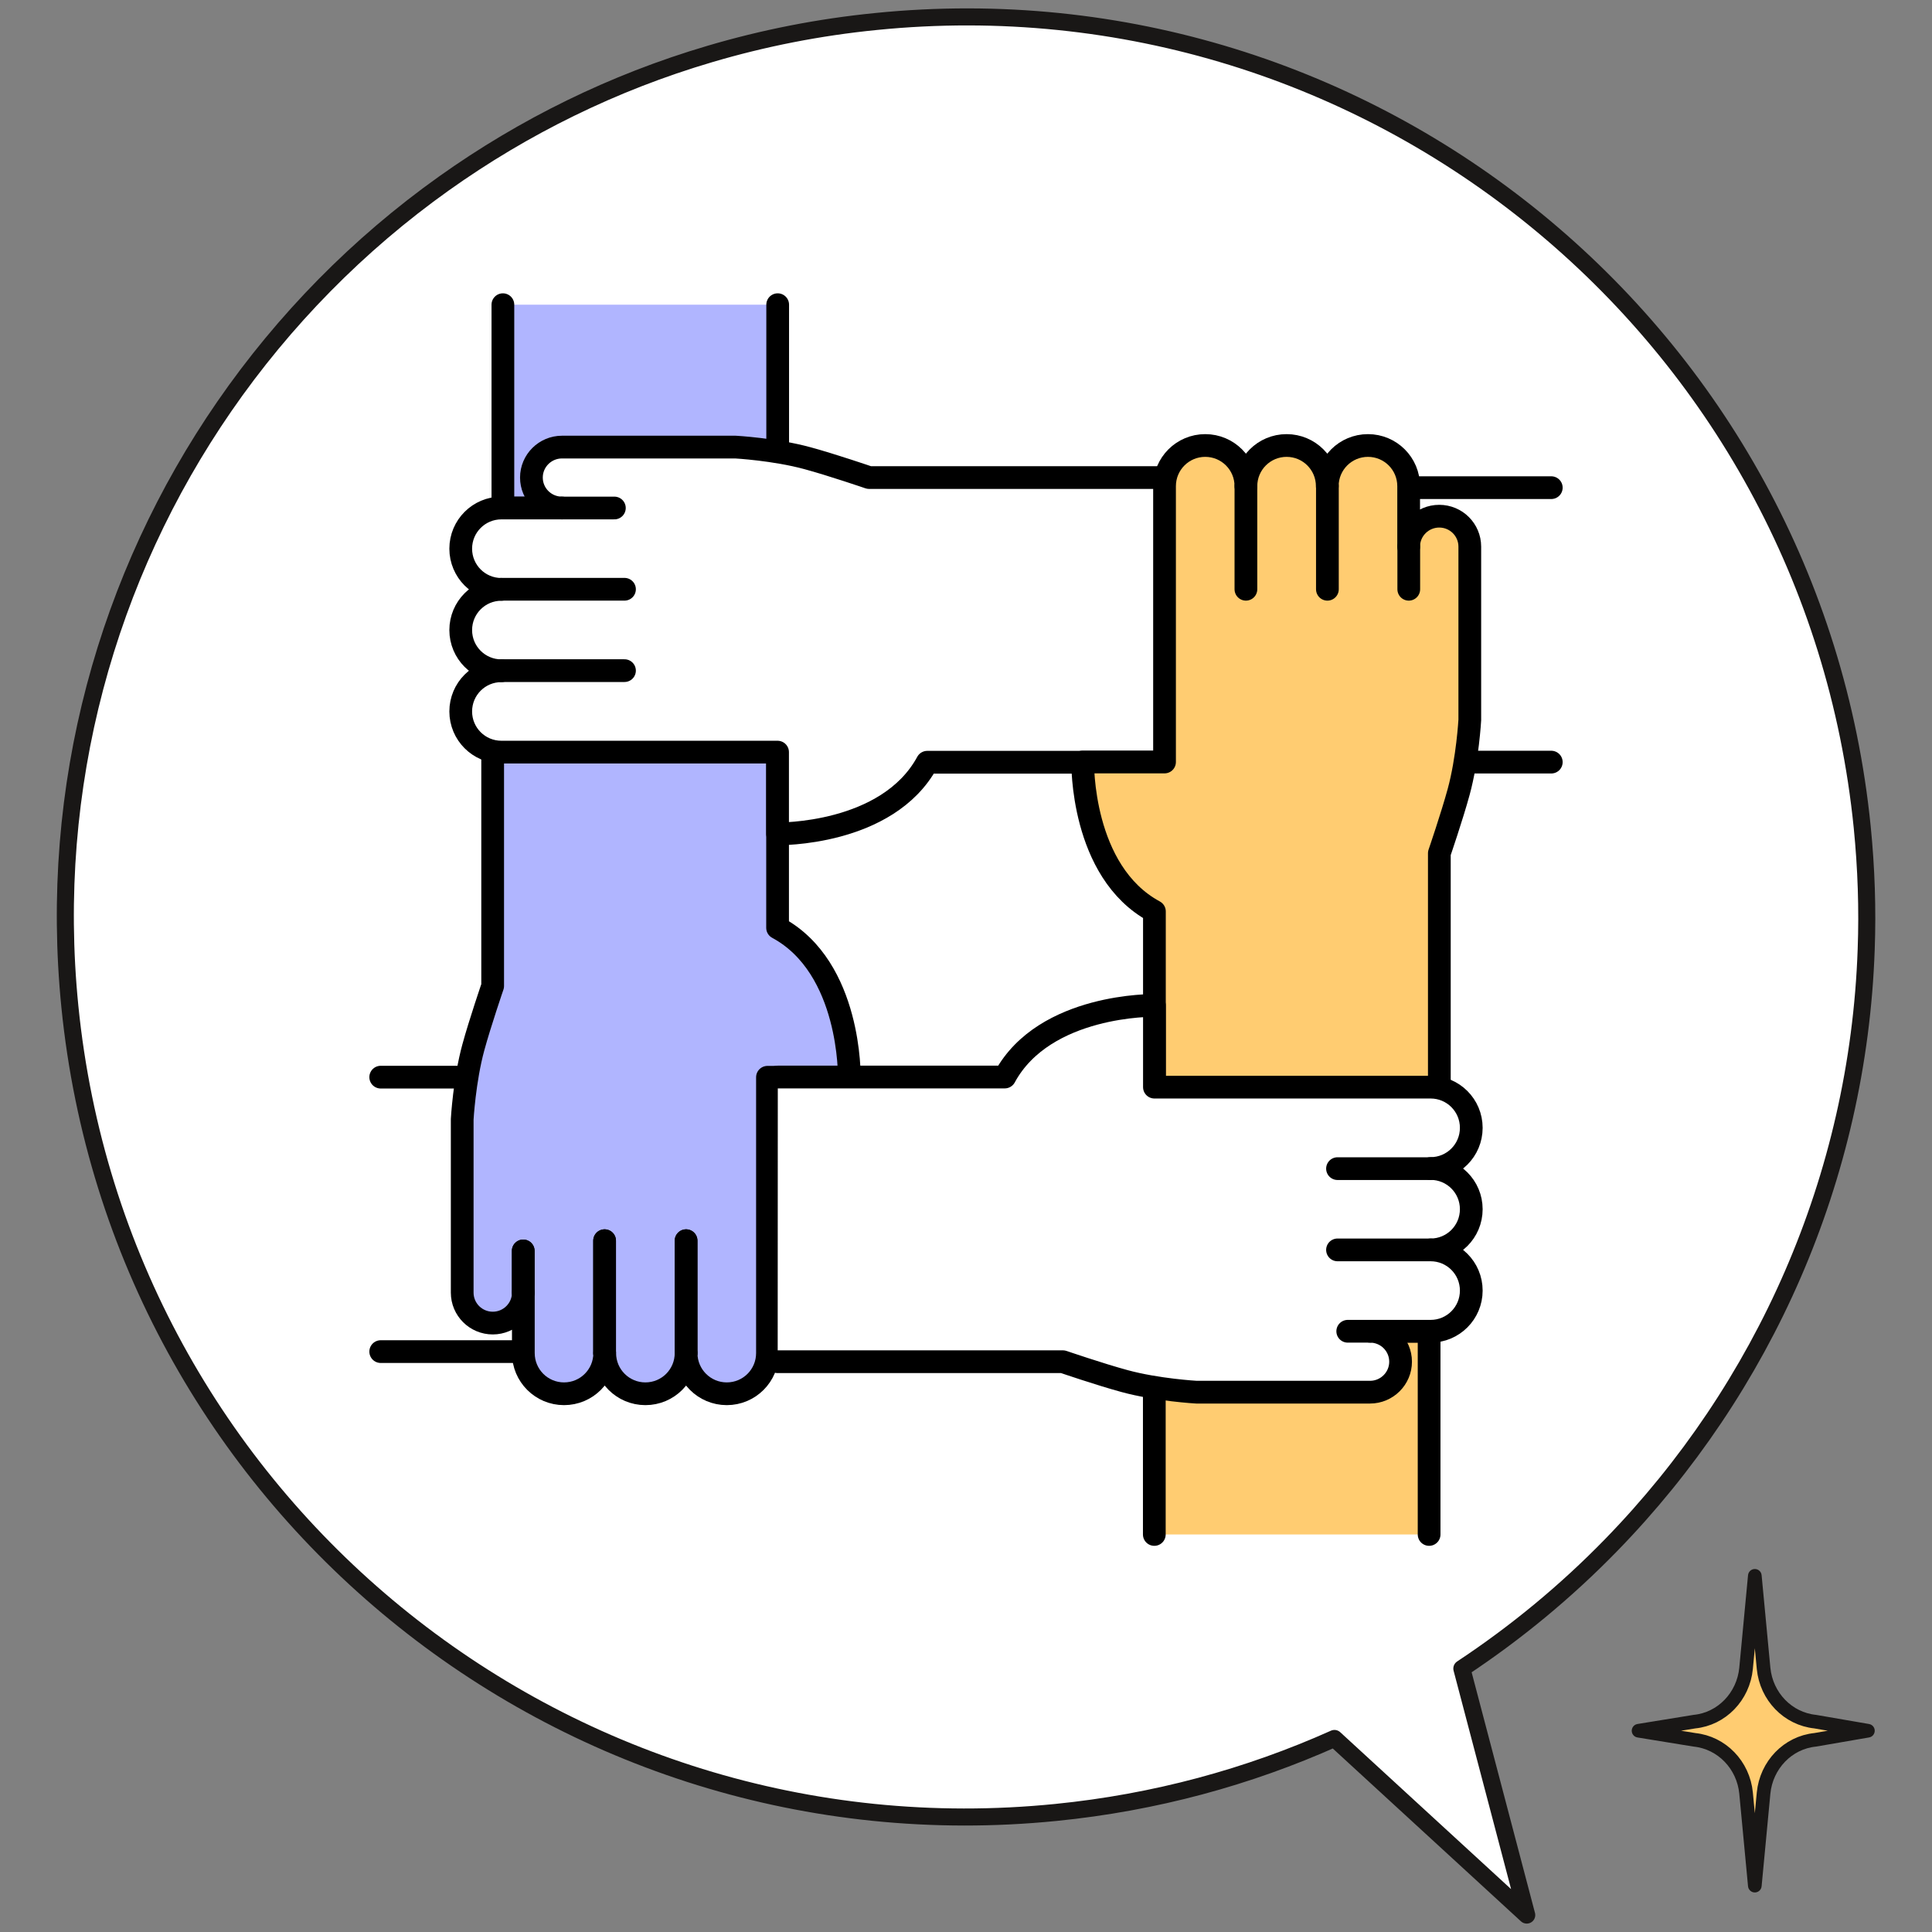
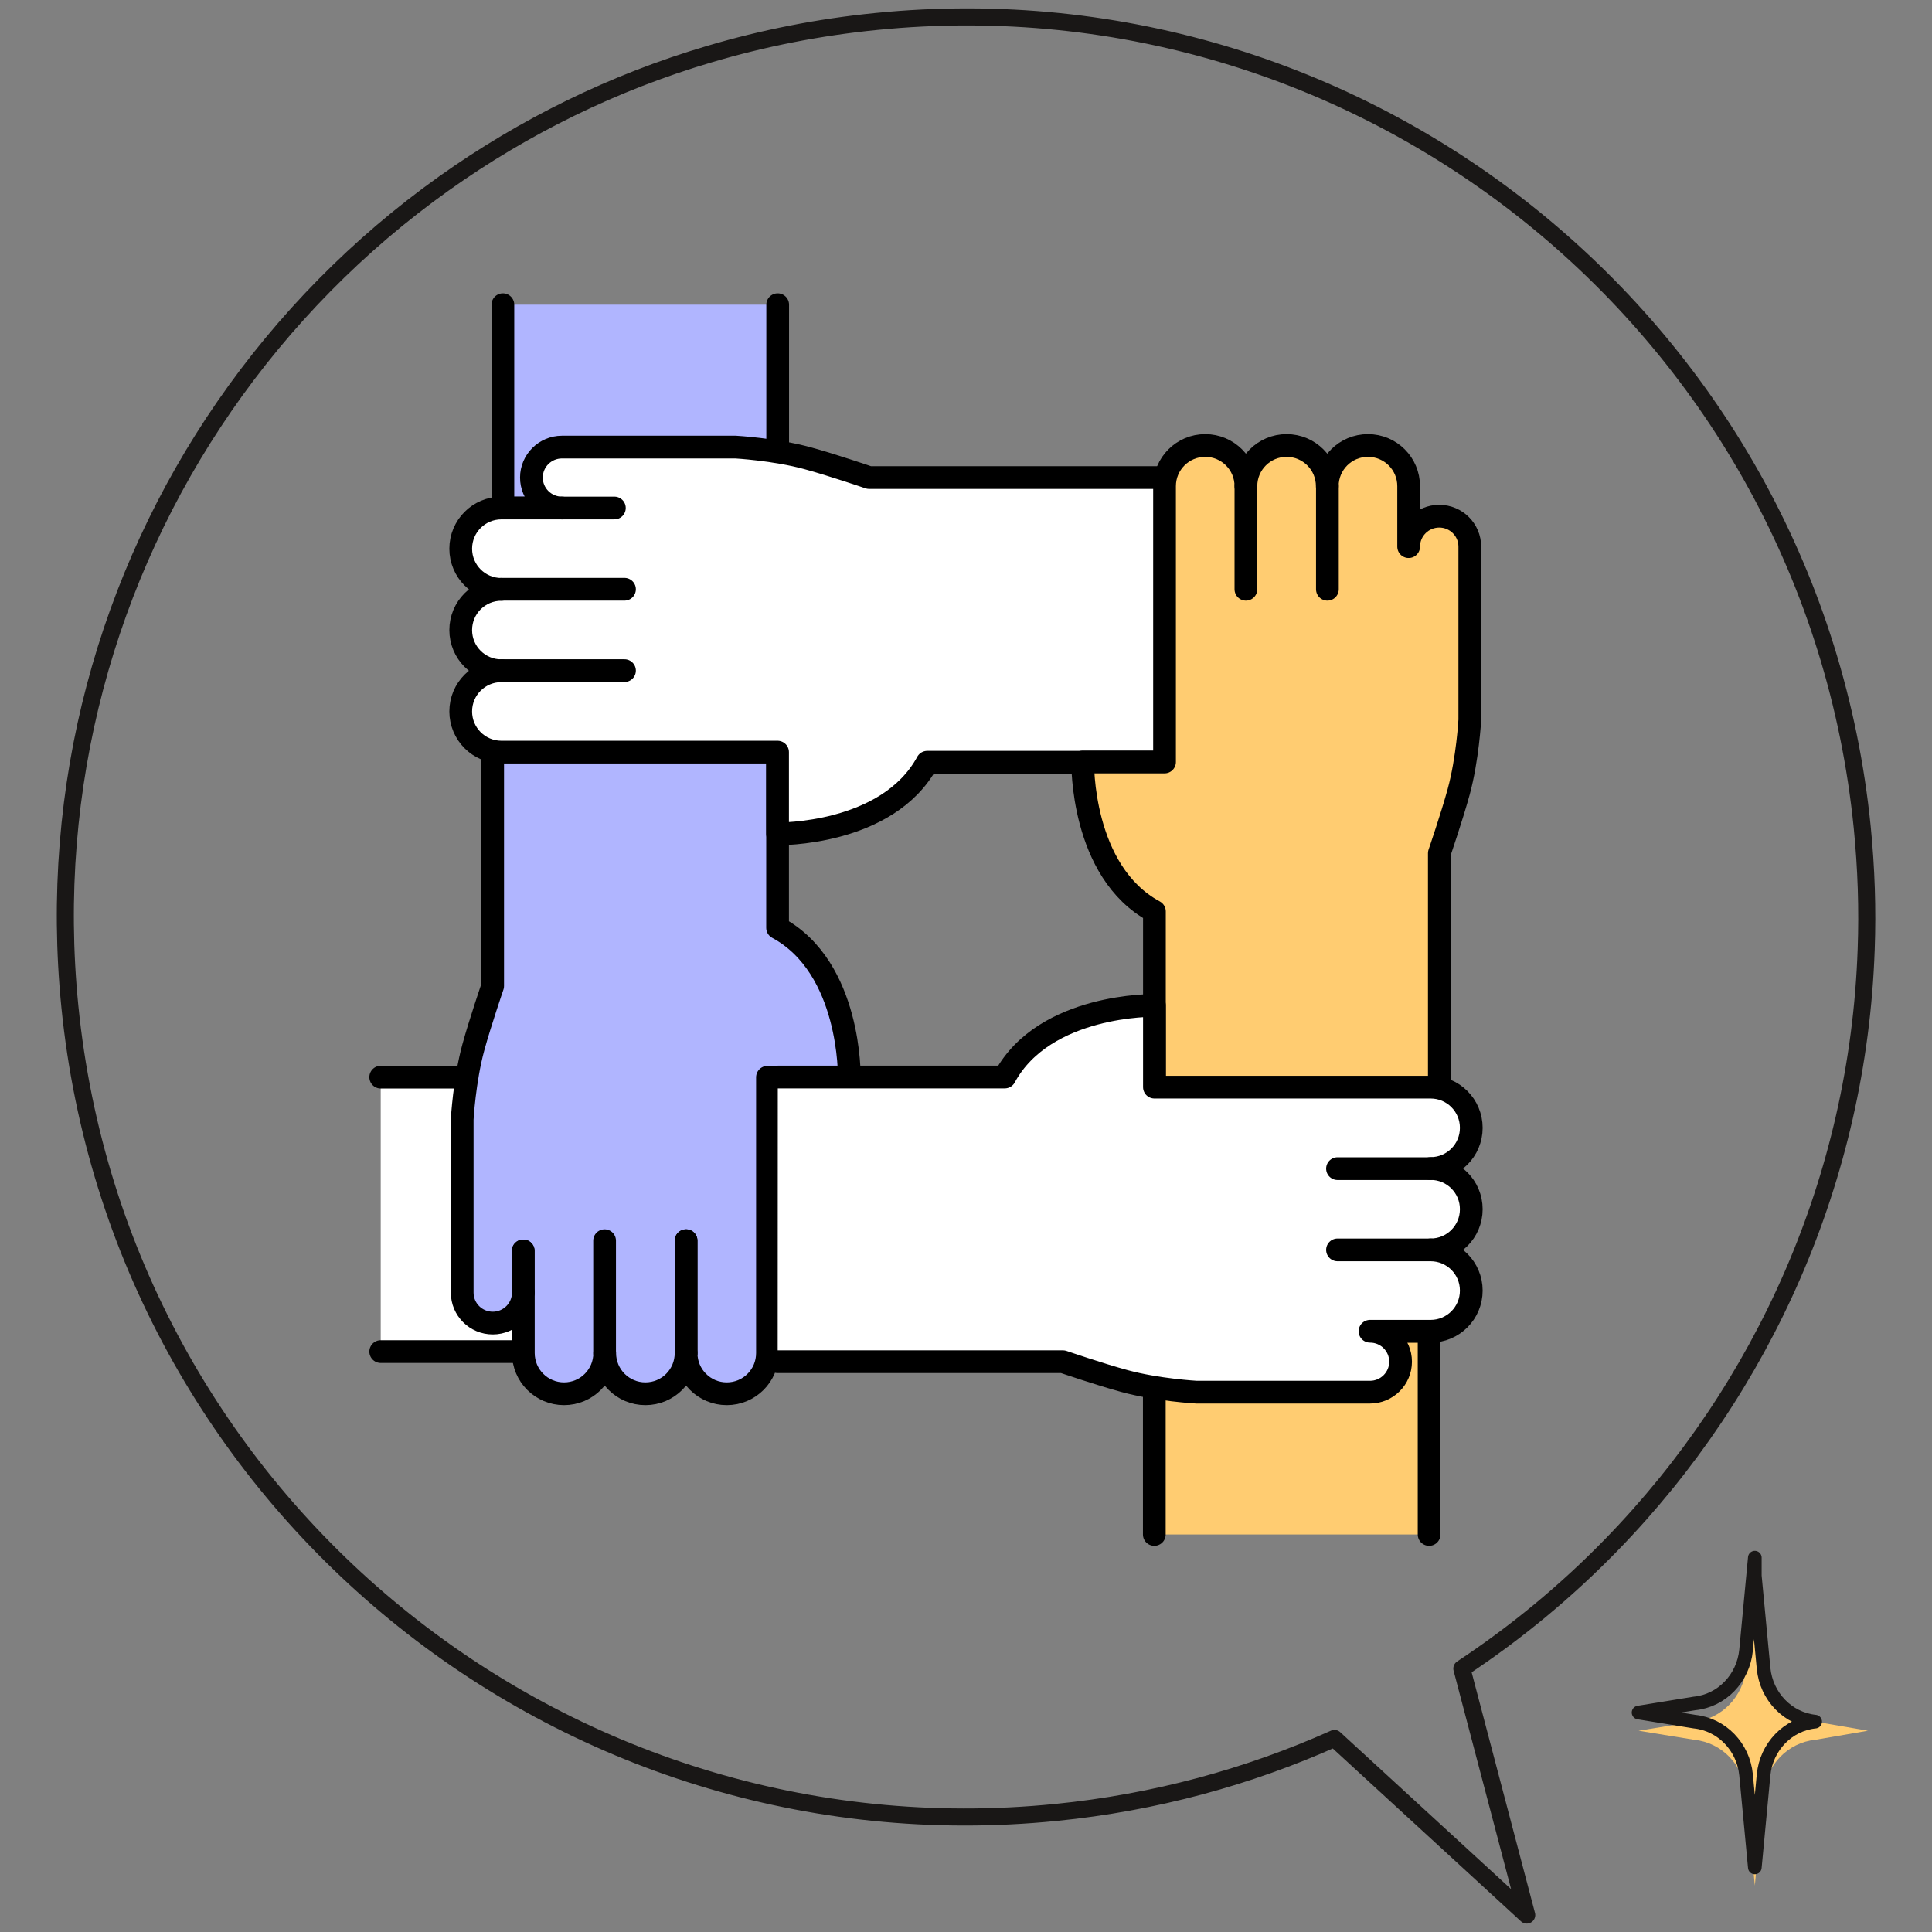
<svg xmlns="http://www.w3.org/2000/svg" id="_圖層_2" data-name="圖層 2" viewBox="0 0 170 170">
  <rect x="0" y="0" width="170" height="170" fill="#808080" stroke="none" />
  <defs>
    <style>
      .cls-1 {
        fill: #b0b5ff;
      }

      .cls-1, .cls-2, .cls-3, .cls-4, .cls-5, .cls-6 {
        stroke-linecap: round;
        stroke-linejoin: round;
      }

      .cls-1, .cls-3, .cls-4, .cls-6 {
        stroke: #000;
        stroke-width: 2px;
      }

      .cls-2 {
        stroke-width: 1.2px;
      }

      .cls-2, .cls-7, .cls-5, .cls-6 {
        fill: none;
      }

      .cls-2, .cls-5 {
        stroke: #191716;
      }

      .cls-3, .cls-8 {
        fill: #ffcc71;
      }

      .cls-7, .cls-9, .cls-8 {
        stroke-width: 0px;
      }

      .cls-4, .cls-9 {
        fill: #fff;
      }

      .cls-5 {
        stroke-width: 1.5px;
      }
    </style>
  </defs>
  <g id="_04" data-name="04">
    <g>
      <g>
        <path class="cls-8" d="M154.41,138.66l.77,8.14c.24,2.48,2.14,4.44,4.54,4.69l4.64.8-4.64.8c-2.4.24-4.3,2.21-4.54,4.69l-.77,8.14-.77-8.14c-.24-2.48-2.14-4.44-4.54-4.69l-4.92-.8,4.92-.8c2.4-.24,4.3-2.21,4.54-4.69l.77-8.14Z" />
-         <path class="cls-2" d="M154.41,138.66l.77,8.14c.24,2.48,2.14,4.44,4.54,4.69l4.64.8-4.64.8c-2.4.24-4.3,2.21-4.54,4.69l-.77,8.14-.77-8.14c-.24-2.48-2.14-4.44-4.54-4.69l-4.92-.8,4.92-.8c2.4-.24,4.3-2.21,4.54-4.69l.77-8.14Z" />
+         <path class="cls-2" d="M154.41,138.66l.77,8.14c.24,2.48,2.14,4.44,4.54,4.69c-2.4.24-4.3,2.21-4.54,4.69l-.77,8.14-.77-8.14c-.24-2.48-2.14-4.44-4.54-4.69l-4.92-.8,4.92-.8c2.4-.24,4.3-2.21,4.54-4.69l.77-8.14Z" />
      </g>
      <rect class="cls-7" width="170" height="170" />
      <g>
        <g>
-           <path class="cls-9" d="M134.34,168.51l-16.92-15.54c-7.57,3.39-15.8,5.64-24.51,6.51-43.55,4.37-82.39-27.37-86.76-70.89-1.95-19.43,3.3-37.92,13.59-52.83,5.24-7.59,11.78-14.25,19.34-19.63,7-4.98,14.86-8.87,23.38-11.38,4.7-1.39,9.59-2.36,14.64-2.86,43.55-4.37,82.39,27.37,86.76,70.89.36,3.62.48,7.21.35,10.75-.7,20.13-9.03,38.65-22.43,52.41-3.96,4.07-8.37,7.72-13.15,10.88l5.71,21.69Z" />
          <path class="cls-5" d="M134.34,168.51l-16.92-15.54c-7.57,3.39-15.8,5.64-24.51,6.51-43.55,4.37-82.39-27.37-86.76-70.89-1.95-19.43,3.3-37.92,13.59-52.83,5.24-7.59,11.78-14.25,19.34-19.63,7-4.98,14.86-8.87,23.38-11.38,4.7-1.39,9.59-2.36,14.64-2.86,43.55-4.37,82.39,27.37,86.76,70.89.36,3.62.48,7.21.35,10.75-.7,20.13-9.03,38.65-22.43,52.41-3.96,4.07-8.37,7.72-13.15,10.88l5.71,21.69Z" />
        </g>
        <g>
-           <polyline class="cls-4" points="136.5 42.91 118.59 42.91 118.59 67.06 136.5 67.06" />
          <polyline class="cls-3" points="125.75 135.02 125.75 117.14 101.57 117.14 101.57 135.02" />
          <polyline class="cls-4" points="33.5 118.93 51.41 118.93 51.41 94.78 33.5 94.78" />
          <g>
            <polyline class="cls-1" points="44.25 26.81 44.25 44.7 68.43 44.7 68.43 26.81" />
            <path class="cls-1" d="M43.35,60.8v25.96s-1.12,3.27-1.7,5.4c-.79,2.89-.98,6.33-.98,6.33v15.25c0,1.48,1.2,2.68,2.69,2.68h0c1.48,0,2.69-1.2,2.69-2.68v5.32c0,1.98,1.6,3.58,3.58,3.58h0c1.98,0,3.58-1.6,3.58-3.58,0,1.98,1.6,3.58,3.58,3.58h0c1.98,0,3.58-1.6,3.58-3.58,0,1.98,1.6,3.58,3.58,3.58h0c1.98,0,3.58-1.6,3.58-3.58v-24.27h7.2s.18-9.65-6.31-13.15v-20.84" />
            <line class="cls-6" x1="60.37" y1="109.17" x2="60.37" y2="119.05" />
-             <line class="cls-6" x1="53.2" y1="109.17" x2="53.2" y2="119.05" />
            <line class="cls-6" x1="46.04" y1="110.07" x2="46.04" y2="113.73" />
          </g>
          <line class="cls-6" x1="60.37" y1="109.17" x2="60.37" y2="119.05" />
          <line class="cls-6" x1="53.2" y1="109.17" x2="53.2" y2="119.05" />
          <line class="cls-6" x1="46.04" y1="110.07" x2="46.04" y2="113.73" />
          <path class="cls-4" d="M102.47,42.02h-26s-3.27-1.12-5.41-1.7c-2.89-.79-6.34-.98-6.34-.98h-15.27c-1.48,0-2.69,1.2-2.69,2.68h0c0,1.48,1.2,2.68,2.69,2.68h-5.33c-1.98,0-3.58,1.6-3.58,3.58h0c0,1.98,1.6,3.58,3.58,3.58-1.98,0-3.58,1.6-3.58,3.58h0c0,1.98,1.6,3.58,3.58,3.58-1.98,0-3.58,1.6-3.58,3.58h0c0,1.98,1.6,3.58,3.58,3.58h24.3v7.19s9.66.17,13.17-6.3h20.87" />
          <line class="cls-6" x1="54.95" y1="59.01" x2="44.13" y2="59.01" />
          <line class="cls-6" x1="54.95" y1="51.85" x2="44.13" y2="51.85" />
          <line class="cls-6" x1="54.06" y1="44.7" x2="49.45" y2="44.7" />
          <g>
            <path class="cls-3" d="M126.65,95.67v-20.59s1.12-3.27,1.7-5.4c.79-2.89.98-6.33.98-6.33v-15.25c0-1.48-1.2-2.68-2.69-2.68h0c-1.48,0-2.69,1.2-2.69,2.68v-5.32c0-1.98-1.6-3.58-3.58-3.58h0c-1.98,0-3.58,1.6-3.58,3.58,0-1.98-1.6-3.58-3.58-3.58h0c-1.98,0-3.58,1.6-3.58,3.58,0-1.98-1.6-3.58-3.58-3.58h0c-1.98,0-3.58,1.6-3.58,3.58v24.27h-7.2s-.18,9.65,6.31,13.15v15.47" />
            <line class="cls-6" x1="109.63" y1="42.79" x2="109.63" y2="51.85" />
            <line class="cls-6" x1="116.8" y1="42.79" x2="116.8" y2="51.85" />
-             <line class="cls-6" x1="123.96" y1="48.11" x2="123.96" y2="51.85" />
          </g>
          <g>
            <path class="cls-4" d="M68.43,119.82h25.1s3.27,1.12,5.41,1.7c2.89.79,6.34.98,6.34.98h15.27c1.48,0,2.69-1.2,2.69-2.68h0c0-1.48-1.2-2.68-2.69-2.68h5.33c1.98,0,3.58-1.6,3.58-3.58h0c0-1.98-1.6-3.58-3.58-3.58,1.98,0,3.58-1.6,3.58-3.58h0c0-1.98-1.6-3.58-3.58-3.58,1.98,0,3.58-1.6,3.58-3.58h0c0-1.98-1.6-3.58-3.58-3.58h-24.3v-7.19s-9.66-.17-13.17,6.3h-19.97" />
            <line class="cls-6" x1="117.69" y1="102.83" x2="125.87" y2="102.83" />
            <line class="cls-6" x1="117.69" y1="109.98" x2="125.87" y2="109.98" />
-             <line class="cls-6" x1="118.59" y1="117.14" x2="120.55" y2="117.14" />
          </g>
        </g>
      </g>
    </g>
  </g>
</svg>